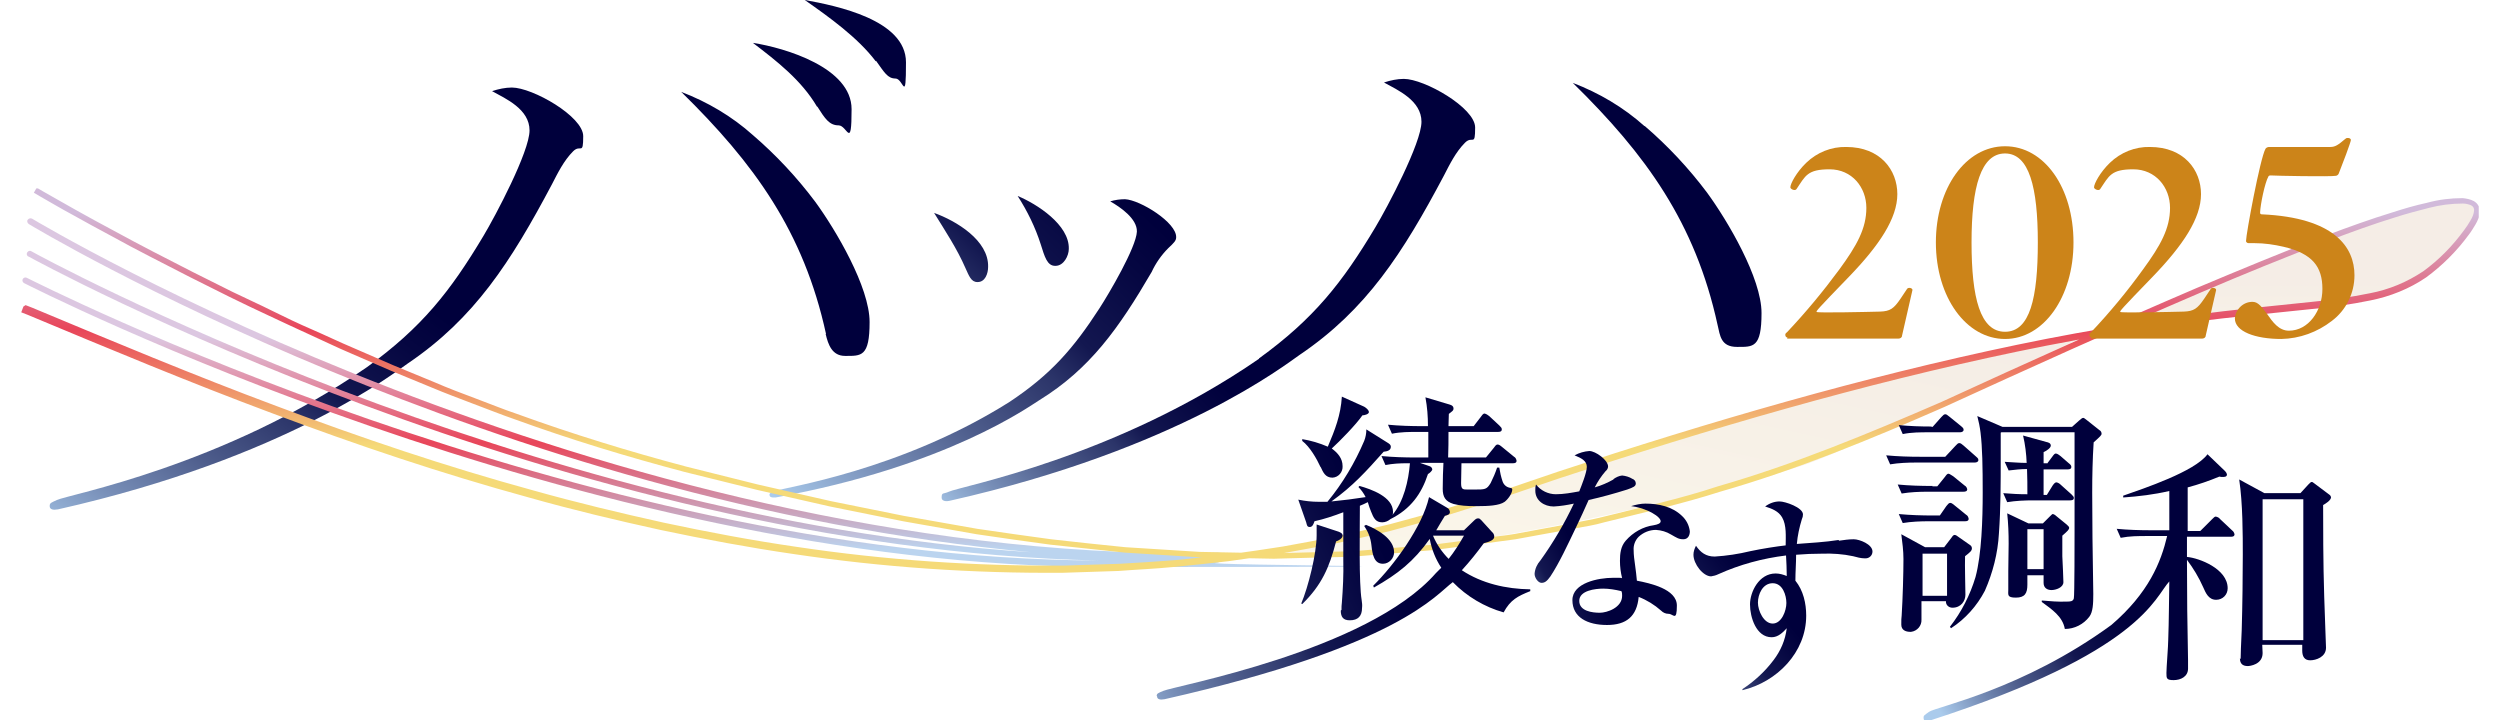
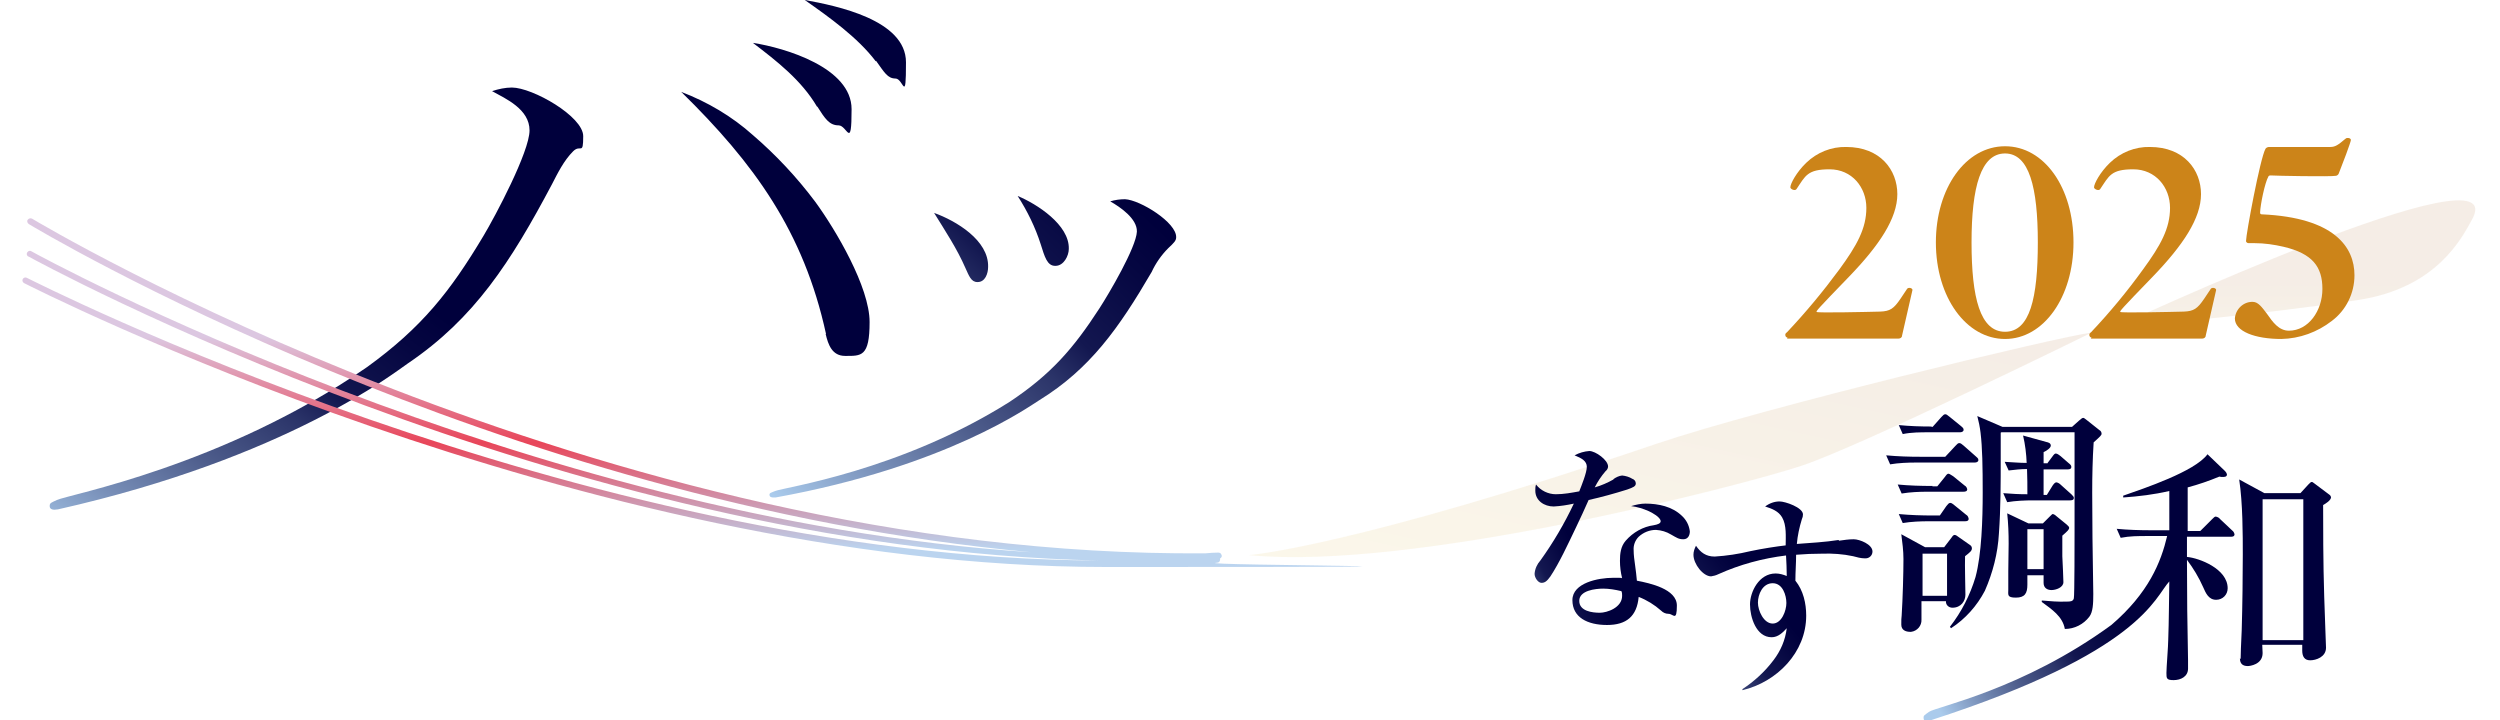
<svg xmlns="http://www.w3.org/2000/svg" id="_レイヤー_1" data-name="レイヤー_1" version="1.1" viewBox="0 0 694 200">
  <defs>
    <clipPath id="clippath">
      <rect x="13.8" width="644.7" height="200" fill="none" />
    </clipPath>
    <linearGradient id="_名称未設定グラデーション" data-name="名称未設定グラデーション" x1="200.6" y1="519.7" x2="201.1" y2="520.1" gradientTransform="translate(-48359.4 74738.7) scale(241.2 -143.5)" gradientUnits="userSpaceOnUse">
      <stop offset="0" stop-color="#aacbec" />
      <stop offset=".2" stop-color="#788fb8" />
      <stop offset=".4" stop-color="#4d5c8b" />
      <stop offset=".6" stop-color="#2b3469" />
      <stop offset=".7" stop-color="#131750" />
      <stop offset=".9" stop-color="#050641" />
      <stop offset="1" stop-color="#00003c" />
    </linearGradient>
    <linearGradient id="_名称未設定グラデーション_2" data-name="名称未設定グラデーション 2" x1="200.4" y1="519.4" x2="200.8" y2="519.6" gradientTransform="translate(-46072.6 61879.5) scale(231.1 -118.9)" gradientUnits="userSpaceOnUse">
      <stop offset="0" stop-color="#aacbec" />
      <stop offset=".2" stop-color="#788fb8" />
      <stop offset=".4" stop-color="#4d5c8b" />
      <stop offset=".6" stop-color="#2b3469" />
      <stop offset=".7" stop-color="#131750" />
      <stop offset=".9" stop-color="#050641" />
      <stop offset="1" stop-color="#00003c" />
    </linearGradient>
    <linearGradient id="_名称未設定グラデーション_3" data-name="名称未設定グラデーション 3" x1="198.9" y1="518.3" x2="199.9" y2="519.1" gradientTransform="translate(-22606.3 44238.3) scale(114.7 -85.1)" gradientUnits="userSpaceOnUse">
      <stop offset="0" stop-color="#aacbec" />
      <stop offset=".2" stop-color="#788fb8" />
      <stop offset=".4" stop-color="#4d5c8b" />
      <stop offset=".6" stop-color="#2b3469" />
      <stop offset=".7" stop-color="#131750" />
      <stop offset=".9" stop-color="#050641" />
      <stop offset="1" stop-color="#00003c" />
    </linearGradient>
    <clipPath id="clippath-1">
      <rect x="5.9" y="52.3" width="682.2" height="106.8" fill="none" />
    </clipPath>
    <linearGradient id="_名称未設定グラデーション_4" data-name="名称未設定グラデーション 4" x1="201.5" y1="517.9" x2="200.6" y2="516.8" gradientTransform="translate(-47282.7 32882.7) scale(237.5 -63.3)" gradientUnits="userSpaceOnUse">
      <stop offset="0" stop-color="#ebdccd" />
      <stop offset="1" stop-color="#faf2d7" />
    </linearGradient>
    <linearGradient id="_名称未設定グラデーション_5" data-name="名称未設定グラデーション 5" x1="199" y1="514" x2="199" y2="513.1" gradientTransform="translate(-19637 18530.5) scale(101.9 -35.9)" gradientUnits="userSpaceOnUse">
      <stop offset="0" stop-color="#ebdccd" />
      <stop offset="1" stop-color="#faf2d7" />
    </linearGradient>
    <linearGradient id="_名称未設定グラデーション_6" data-name="名称未設定グラデーション 6" x1="201.5" y1="519.7" x2="201.5" y2="518.7" gradientTransform="translate(-67910.1 51150.5) scale(337.9 -98.3)" gradientUnits="userSpaceOnUse">
      <stop offset="0" stop-color="#dcc7e1" />
      <stop offset=".3" stop-color="#dcc7e1" />
      <stop offset=".6" stop-color="#e8465a" />
      <stop offset=".9" stop-color="#bbd4ef" />
      <stop offset="1" stop-color="#bbd4ef" />
    </linearGradient>
    <linearGradient id="_名称未設定グラデーション_7" data-name="名称未設定グラデーション 7" x1="202" y1="520" x2="202" y2="519" gradientTransform="translate(-139526.1 56394.3) scale(692.5 -108.4)" gradientUnits="userSpaceOnUse">
      <stop offset="0" stop-color="#d1bada" />
      <stop offset=".3" stop-color="#d1bada" />
      <stop offset=".6" stop-color="#e8465a" />
      <stop offset=".9" stop-color="#f5da78" />
      <stop offset="1" stop-color="#f5da78" />
    </linearGradient>
    <linearGradient id="_名称未設定グラデーション_8" data-name="名称未設定グラデーション 8" x1="198.5" y1="518.5" x2="199.3" y2="518.8" gradientTransform="translate(-20547.6 44395.2) scale(105 -85.3)" gradientUnits="userSpaceOnUse">
      <stop offset="0" stop-color="#aacbec" />
      <stop offset=".2" stop-color="#788fb8" />
      <stop offset=".4" stop-color="#4d5c8b" />
      <stop offset=".6" stop-color="#2b3469" />
      <stop offset=".7" stop-color="#131750" />
      <stop offset=".9" stop-color="#050641" />
      <stop offset="1" stop-color="#00003c" />
    </linearGradient>
    <linearGradient id="_名称未設定グラデーション_9" data-name="名称未設定グラデーション 9" x1="193.6" y1="515.4" x2="194.3" y2="515.8" gradientTransform="translate(-8061 25604.6) scale(43.8 -49.3)" gradientUnits="userSpaceOnUse">
      <stop offset="0" stop-color="#aacbec" />
      <stop offset=".2" stop-color="#788fb8" />
      <stop offset=".4" stop-color="#4d5c8b" />
      <stop offset=".6" stop-color="#2b3469" />
      <stop offset=".7" stop-color="#131750" />
      <stop offset=".9" stop-color="#050641" />
      <stop offset="1" stop-color="#00003c" />
    </linearGradient>
    <linearGradient id="_名称未設定グラデーション_10" data-name="名称未設定グラデーション 10" x1="194.6" y1="515.8" x2="195.3" y2="516.4" gradientTransform="translate(-9388.2 27566.4) scale(50.5 -53.1)" gradientUnits="userSpaceOnUse">
      <stop offset="0" stop-color="#aacbec" />
      <stop offset=".2" stop-color="#788fb8" />
      <stop offset=".4" stop-color="#4d5c8b" />
      <stop offset=".6" stop-color="#2b3469" />
      <stop offset=".7" stop-color="#131750" />
      <stop offset=".9" stop-color="#050641" />
      <stop offset="1" stop-color="#00003c" />
    </linearGradient>
    <linearGradient id="_名称未設定グラデーション_11" data-name="名称未設定グラデーション 11" x1="195.8" y1="516.4" x2="196.4" y2="517" gradientTransform="translate(-11374 31871.5) scale(60.6 -61.3)" gradientUnits="userSpaceOnUse">
      <stop offset="0" stop-color="#aacbec" />
      <stop offset=".2" stop-color="#788fb8" />
      <stop offset=".4" stop-color="#4d5c8b" />
      <stop offset=".6" stop-color="#2b3469" />
      <stop offset=".7" stop-color="#131750" />
      <stop offset=".9" stop-color="#050641" />
      <stop offset="1" stop-color="#00003c" />
    </linearGradient>
    <linearGradient id="_名称未設定グラデーション_12" data-name="名称未設定グラデーション 12" x1="198.9" y1="517.9" x2="199.4" y2="518.1" gradientTransform="translate(-22309 39120.5) scale(114.8 -75.2)" gradientUnits="userSpaceOnUse">
      <stop offset="0" stop-color="#aacbec" />
      <stop offset=".2" stop-color="#788fb8" />
      <stop offset=".4" stop-color="#4d5c8b" />
      <stop offset=".6" stop-color="#2b3469" />
      <stop offset=".7" stop-color="#131750" />
      <stop offset=".9" stop-color="#050641" />
      <stop offset="1" stop-color="#00003c" />
    </linearGradient>
  </defs>
  <g id="_グループ_30611" data-name="グループ_30611">
    <g clip-path="url(#clippath)">
      <g id="_グループ_30610" data-name="グループ_30610">
        <path id="_合体_1" data-name="合体_1" d="M13.8,140.4c0-.8.5-.9,2-1.6,3.1-1.5,46.1-9.3,86.1-36.9,15.2-11,23.1-21,32.3-36.4,3.3-5.5,12.8-23.4,12.8-29.3s-6.6-8.8-10.4-10.9c1.8-.6,3.7-1,5.5-1,5.7,0,19.8,8,19.8,13.5s-.7,2.1-2.8,4.2c-2.6,2.6-4.3,6.1-5.9,9.2-11.4,21.5-21.5,37.2-40,49.7-3.7,2.5-33.6,26.2-97.1,40.5-.3,0-.7.1-1,.1-.6,0-1.3-.2-1.3-1ZM229.3,92.7c-6.2-28.4-19.9-47.3-40.2-67.2,7.3,2.8,14.1,6.8,19.9,12,6.4,5.5,12.2,11.7,17.3,18.5,5.7,7.8,15.1,23.7,15.1,33.4s-2.3,9.4-6.8,9.4c-3.6,0-4.7-3.1-5.4-6.1ZM226.8,29.6c-4.3-7.3-11.1-12.6-17.8-17.7,9,1.4,27.4,6.9,27.4,18.4s-1.2,4.5-3.6,4.5c-2.6,0-3.8-1.9-5.9-5.2ZM243.1,17c-5-6.6-13-12.3-19.7-17,8.8,1.6,28.1,5.5,28.1,17.3s-.7,4.5-2.9,4.5-3.1-1.7-5.4-4.9Z" fill="url(#_名称未設定グラデーション)" />
-         <path id="_パス_44001" data-name="パス_44001" d="M349.5,99.5c15.2-11,23.1-21,32.3-36.4,3.3-5.5,12.8-23.4,12.8-29.3s-6.6-8.8-10.4-10.9c1.8-.6,3.7-1,5.5-1,5.7,0,19.8,8,19.8,13.5s-.7,2.1-2.8,4.2c-2.6,2.6-4.3,6.1-5.9,9.2-11.4,21.5-21.5,37.2-40,49.7-3.7,2.5-33.6,26.2-97.1,40.5,0,0-2.3.6-2.3-.9s.5-.9,2-1.6c3.1-1.5,46.1-9.3,86.1-36.9M456.6,35c6.4,5.5,12.2,11.7,17.3,18.5,5.7,7.8,15.1,23.7,15.1,33.4s-2.3,9.4-6.8,9.4-4.7-3.1-5.4-6.1c-6.2-28.4-19.9-47.3-40.2-67.2,7.3,2.8,14.1,6.8,19.9,12" fill="url(#_名称未設定グラデーション_2)" />
        <path id="_合体_2" data-name="合体_2" d="M213.6,137.4c0-.6.4-.6,1.6-1.1,2.4-1,34.5-5.5,65-24.7,11.6-7.7,17.8-14.9,25-26,2.6-4,10.2-16.9,10.4-21.3.1-3.6-4.6-6.8-7.4-8.4,1.3-.4,2.7-.6,4.1-.6,4.2.2,14.4,6.5,14.2,10.6,0,.9-.6,1.5-2.2,3-1.9,1.9-3.5,4.2-4.6,6.6-9.1,15.6-17.1,26.9-31.2,35.6-2.8,1.7-25.7,18.4-73.2,27-.2,0-.4,0-.6,0-.5,0-1.1-.1-1.1-.8ZM271.3,78.3c-1.7,0-2.3-1.7-3.3-3.9-2.3-5.3-5.6-10.3-8.7-15.3,6.1,2.2,15.2,7.6,15,15,0,1.8-.8,4.2-2.9,4.2h-.1ZM292.9,73.8c-2.2,0-2.9-2.5-4-6-1.5-4.7-3.7-9.2-6.4-13.4,5.3,2.2,14.4,8,14.2,14.7,0,1.9-1.4,4.7-3.7,4.7h0Z" fill="url(#_名称未設定グラデーション_3)" />
      </g>
    </g>
  </g>
  <g id="_グループ_30690" data-name="グループ_30690">
    <g clip-path="url(#clippath-1)">
      <g id="_グループ_30619" data-name="グループ_30619">
        <path id="_パス_44020" data-name="パス_44020" d="M346.7,154.1s28.7-2.2,113.1-30.9c29.2-9.9,112-29.8,120.9-30.9,0,0-64,31.5-80.6,37-16.6,5.5-108.2,29.3-153.4,24.8" fill="url(#_名称未設定グラデーション_4)" isolation="isolate" opacity=".5" />
        <path id="_パス_44021" data-name="パス_44021" d="M586.8,91s112.2-52.2,99.3-29.8c-2.7,4.8-9.6,18.8-31.6,22.1-29,4.4-67.7,7.7-67.7,7.7" fill="url(#_名称未設定グラデーション_5)" isolation="isolate" opacity=".5" />
        <path id="_パス_44022" data-name="パス_44022" d="M339.1,154.2c0-.5-.4-.8-.9-.8,0,0,0,0,0,0-1.2,0-2.4.1-3.5.2C166.1,155,10.4,61.6,8.9,60.7c-.4-.2-.9-.1-1.2.3s-.1.9.3,1.2c1.4.9,128.9,77.4,278.3,91.1C144.7,144.1,10.3,70.7,8.8,69.8c-.4-.3-.9-.2-1.2.2-.3.4-.2.9.2,1.2,0,0,0,0,.1,0,1.6.9,148.3,81.2,297.1,84.4C160.2,155,9.1,77.9,7.4,77.1c-.4-.2-.9,0-1.1.4-.2.4,0,.9.4,1.1h0c1.6.8,154.5,78.8,300.4,78.8s20.6-.4,30.8-1.2c.5,0,.8-.4.8-.9,0,0,0,0,0,0,0,0,0-.2,0-.3.3-.1.5-.5.5-.8" fill="url(#_名称未設定グラデーション_6)" />
-         <path id="_パス_44023" data-name="パス_44023" d="M6.5,85.1l-.3.8-.3.8,1.8.7c22.5,9.4,45,18.8,67.8,27.3,23.4,8.8,47.2,16.8,71.3,23.4,12,3.4,24.2,6.3,36.5,9,12.3,2.6,24.6,4.9,37,6.7,24.8,3.7,49.8,5.4,74.9,5.2l15.3-.5c5.1-.4,10.2-.6,15.2-1.1,5.1-.5,10.1-1,15.2-1.6,5-.7,10.1-1.4,15.1-2.2,5-.9,10-1.8,15-2.8,5-1.1,9.9-2.2,14.9-3.4l14.7-4,7.3-2.3,7.3-2.3h0s4.4-1.5,4.4-1.5l4.4-1.5,4.4-1.5,4.4-1.5c41.8-13.8,84.1-26.2,127.2-35.2,21.5-4.5,43.3-7.9,65.2-10.1l16.4-1.7c5.5-.5,11-1.3,16.4-2.4,5.5-1.1,10.8-3.2,15.5-6.4,4.5-3.3,8.5-7.3,11.8-11.8h0c.7-.9,1.3-1.9,1.9-2.9.6-1,1.1-2.2,1.2-3.4,0-.6,0-1.2-.4-1.8-.3-.6-.8-1-1.3-1.3-1-.5-2-.7-3.1-.8-3.3,0-6.6.4-9.9,1.3-3.2.7-6.3,1.6-9.4,2.6-6.2,1.9-12.3,4.1-18.4,6.4-12.1,4.6-24.1,9.6-36,14.6-23.8,10.2-47.5,20.9-71,31.7h0c-20.3,8.8-40.8,17.3-62,23.4-10.5,3.5-21.3,5.8-32,8.5-2.7.7-5.4,1.1-8.1,1.7l-8.1,1.5-8.1,1.5c-2.7.5-5.5.7-8.2,1.1l-14.6,1.9-14.7,1.2-7.3.6c-2.4.1-4.9.1-7.4.2l-14.7.4-20.7-.4-20.6-1.3c-6.9-.7-13.7-1.4-20.6-2.2-6.8-.9-13.6-1.9-20.5-2.9l-20.4-3.6-20.3-4.1-20.2-4.6-10-2.5-10-2.5h0c-15.8-4.2-31.5-9-46.9-14.6-3.9-1.3-7.7-2.9-11.5-4.3-3.8-1.4-7.7-2.9-11.4-4.5l-11.4-4.7-11.3-4.9c-3.8-1.6-7.5-3.4-11.2-5s-7.5-3.4-11.1-5.2-7.4-3.5-11.1-5.3l-11-5.5-10.9-5.6c-3.6-1.9-7.3-3.8-10.9-5.8-3.6-1.9-7.2-3.9-10.8-5.9-3-1.7-6-3.4-9-5.1l-1.7-1-.4.7-.4.7,1.7,1c3,1.7,6,3.5,9,5.1,3.6,2,7.2,4,10.8,5.9,3.6,2,7.2,3.9,10.9,5.8l10.9,5.6,11,5.5c3.7,1.8,7.4,3.6,11.1,5.3s7.4,3.5,11.2,5.2,7.4,3.5,11.2,5.1l11.3,4.9,11.4,4.7c3.8,1.6,7.6,3,11.5,4.5,3.8,1.4,7.7,3,11.5,4.3,15.4,5.6,31.2,10.4,47.1,14.6h0s10.1,2.5,10.1,2.5l10.1,2.5,20.2,4.6,20.3,4.1,20.4,3.6c6.8,1,13.7,2,20.5,2.9,6.9.7,13.7,1.5,20.6,2.2l20.7,1.3,20.7.4,14.8-.4c2.5,0,4.9-.1,7.4-.2l7.4-.6,14.7-1.2,14.6-1.9c2.7-.4,5.5-.7,8.2-1.1l8.2-1.5,8.2-1.5c2.7-.5,5.5-.9,8.2-1.7,10.8-2.7,21.6-5.1,32.2-8.5,21.3-6.1,41.9-14.6,62.2-23.5h0c23.6-10.8,47.2-21.5,71-31.7,11.9-5.1,23.9-10,36-14.6,6.1-2.3,12.1-4.5,18.3-6.4,3.1-1,6.2-1.8,9.3-2.6,3.1-.8,6.2-1.2,9.4-1.2.8,0,1.6.2,2.3.5.6.3.9.9.8,1.5-.1,1-.5,1.9-1,2.7-.5.9-1.1,1.8-1.7,2.6h0c-3.2,4.4-7,8.3-11.4,11.5-4.5,3-9.5,5.1-14.8,6.1-5.4,1.1-10.8,1.9-16.2,2.4l-16.4,1.7c-21.9,2.3-43.7,5.7-65.3,10.2-43.2,9-85.5,21.4-127.4,35.2l-4.4,1.5-4.4,1.5-4.4,1.5-4.4,1.5h0s-7.2,2.3-7.2,2.3l-7.2,2.3-14.7,4c-4.9,1.2-9.9,2.3-14.8,3.4-5,1-10,1.9-14.9,2.8-5,.8-10,1.5-15,2.2-5,.6-10.1,1.1-15.1,1.6-5,.4-10.1.7-15.2,1l-15.2.5c-25,.2-49.9-1.5-74.6-5.2-12.4-1.8-24.6-4.1-36.8-6.7-12.2-2.7-24.3-5.6-36.4-9-24.1-6.6-47.8-14.6-71.2-23.4-22.8-8.5-45.3-17.9-67.8-27.3l-1.8-.7" fill="url(#_名称未設定グラデーション_7)" />
      </g>
    </g>
  </g>
  <g id="_グループ_30691" data-name="グループ_30691">
-     <path id="_合体_3" data-name="合体_3" d="M321.1,193.2c0-.7.4-.8,1.8-1.4,2.7-1.3,56.7-11,75.7-32.7.5-.5,1-1,1.5-1.5-1.6-2.4-2.7-5.2-3.2-8-4.5,6.3-8.8,9.7-15.5,13.5l-.2-.5c5.8-5.7,13.7-16.5,15.5-24.6l5.1,3c.4.2.6.6.7,1.1,0,.8-.8.9-1.4,1.1-.8,1.3-1.6,2.6-2.4,4h7.7l2.7-2.6c.5-.5.8-.7,1.2-.7s.5.1.9.5l3,3.3c.4.3.6.8.6,1.3,0,.9-1.3,1.4-2.9,1.8-1.9,2.6-3.9,5.1-6.1,7.5,5.6,3.7,12.3,5.2,19,5.3v.5c-3.5,1.4-5.5,2.4-7.4,5.9-5.3-1.5-10.2-4.4-14.1-8.4-4.6,3.3-14.6,17.7-80,32.5-.3,0-.6.1-.9.1-.6,0-1.2-.2-1.2-.9ZM402.1,155.2c1.6-2,3-4.2,4.3-6.5h-8.6c1,2.4,2.5,4.6,4.4,6.5ZM372.4,169.3c0-.7,0-1.4.1-2,.3-3.9.5-7.8.4-11.7v-13.4c-2.6,1-5.3,1.9-8,2.5-.2.6-.5,1.6-1.3,1.6s-.8-.6-1-1.3l-2.2-6.3c1.9.4,3.8.6,5.7.6.8,0,1.6,0,2.4,0,4.2-5.1,7.6-10.8,10.2-16.9.4-1,.6-2.1.6-3.2l5.9,3.7c.5.3.9.6.9,1.1,0,1.1-1.1,1.3-2,1.4-4.9,5.5-8.5,9.5-14.5,13.8,3.2-.3,6.3-.7,9.5-1.2-.5-1-1.2-2-2-2.8l.3-.3c3.2.9,9.3,3,9.3,7.2,0,.3,0,.6-.2.9,3.2-3.8,4.5-9.5,4.9-14.4h-.8c-2,0-4,.1-6,.5l-1.1-2.5c3.2.3,6.4.4,9.6.4h3.4v-1.6c0-1.9,0-3.7,0-5.5h-2.8c-2.4,0-4.9,0-7.3.5l-1.1-2.5c3.2.3,6.4.4,9.6.4h1.5c0-2.7-.2-5.3-.7-8l6.7,2c.7.2,1.1.5,1.1,1.1s-.3.7-1.3,1.5c0,1.1-.1,2.2-.1,3.4h7l2-2.6c.2-.3.6-.9,1-.9.5.1.9.4,1.3.7l2.8,2.6c.5.5.7.7.7,1.1,0,.6-.5.7-1,.7h-13.8c0,2.4,0,4.7-.1,7.1h10.5l2.2-2.7c.2-.3.6-.9,1-.9s.7.2,1.3.7l3.3,2.7c.4.2.6.6.7,1.1,0,.6-.5.7-1,.7h-14.3c0,1.9-.1,3.7-.1,5.5s.5,1.8,1.9,1.8h1.7c3.1,0,3.5,0,4.6-1.8.7-1.4,1.3-2.8,1.8-4.3h.6c.2,1.3.5,2.6.9,3.8.3.9,1,1.6,2,1.8.7.1.7.3.7.5,0,1.1-1.2,2.7-2.1,3.4-1.5,1.1-4.9,1.2-7.2,1.2h-1.3c-1.9,0-3.8-.1-5.7-.6-2.3-.7-3-2-3-4.2s.1-5.8.2-7.2h-6.5l2.6.9c.4.1.8.5.8.9s-.8,1.1-1.2,1.3c-1.8,5.5-4.8,9.7-10.4,12.5h0c-.6.5-1.4.9-2.3.9-1.8,0-2.4-1.2-3.1-3-.3-.7-.6-1.6-.9-2.6-.7.4-1.5.7-2.2,1,0,7.6-.3,21.3.5,26.2.1.7.2,1.4.1,2.2,0,2.2-1.1,3.4-3.4,3.4-1.8,0-2.5-.9-2.5-2.7ZM361.2,167.6c2-4.7,4.3-14,4.3-19s0-2,0-3l6.1,2c.7.3,1.1.5,1.1,1.1,0,.8-1.2,1.4-1.8,1.6-1.9,7.3-4,12.1-9.4,17.4l-.3-.2ZM380.7,151.3c-.2-1.9-.9-3.7-2-5.3l.5-.3c3,1.2,7.8,3.8,7.8,7.6,0,1.7-1.4,3.2-3.1,3.2-2.4,0-2.9-2.4-3.2-5.2ZM366.6,129.7c-1.1-2.4-3-5.7-5.1-7.3v-.5c2.4.4,4.8,1.1,7.1,2.1,2-4.7,3.6-8.8,3.9-13.9l6.2,2.8c.5.3,1.3.9,1.3,1.5s-1.3.9-1.8.9c-1.7,2.5-6.3,7.2-8.5,9.2,1.6,1.2,3,2.7,3,4.9.1,1.6-1.1,3.1-2.8,3.2,0,0,0,0,0,0-2,0-2.6-1.5-3.3-3Z" fill="url(#_名称未設定グラデーション_8)" />
    <path id="_パス_44011" data-name="パス_44011" d="M447.9,133c.7-.5,1.5-.9,2.4-1,1,.1,2,.4,2.8.9.6.2,1,.7,1,1.3,0,.8-.7,1.1-2.4,1.7-3.5,1.1-7.1,2.1-10.7,2.9-1.1,2.5-2.3,5.1-3.5,7.6-2.3,4.8-4.6,9.8-7.1,13.6-1,1.4-1.6,1.8-2.5,1.8s-1.9-1.4-1.9-2.5c.1-1.4.7-2.7,1.6-3.7,3.6-5,6.7-10.3,9.3-15.8-1.8.4-3.7.7-5.6.8-2.6,0-5.1-1.6-5.1-4.4,0-.6,0-1.1.2-1.7,1.3,1.7,3.4,2.7,5.5,2.7,2.2,0,4.3-.4,6.5-.8.6-1.5,2.1-5.2,2.1-6.8s-1.4-2.4-3.4-3.2c1.3-.7,2.7-1.1,4.1-1.2,1.7,0,5.2,2.5,5.2,4.3,0,.5-.3,1-.7,1.3-1.2,1.4-2.2,2.9-3,4.5,1.8-.5,3.6-1.3,5.2-2.2M456.7,139.8c3.7,0,7.5.8,10.2,3.4,1.2,1.1,2,2.6,2.2,4.3,0,1.1-.5,2.2-1.8,2.2s-1.8-.4-3.4-1.3c-1.3-.8-2.7-1.2-4.2-1.3-1.8,0-3.5.7-4.8,1.9-1,1-1.5,2.4-1.4,3.7,0,1.4.2,2.8.4,4.2.2,1.5.4,3,.5,4.3,3.6.7,11.1,2.3,11.1,6.9s-1,2.3-2.3,2.3h0c-.8,0-1.5-.3-2.1-.9-1.8-1.6-3.9-2.9-6.2-3.8-.5,5.4-3.4,7.8-8.8,7.8s-9.6-2.1-9.6-6.9,7.2-6.2,11.3-6.2,1.6,0,2.5.1c-.4-1.6-.6-3.2-.6-4.8,0-2,.2-4,1.6-5.6,2-2.3,4.8-3.9,7.8-4.3,1.1-.2,1.9-.5,1.9-1.1,0-1.1-2.4-2.4-3.3-2.8-1.6-.7-3.2-1.2-4.9-1.4,1.3-.4,2.7-.7,4-.7M445.1,163.4c-2.2,0-6.7.5-6.7,3.4s3.7,3.3,5.7,3.3,6.2-1.4,6.2-4.7c0-.4,0-.9-.2-1.3-1.7-.4-3.4-.7-5.1-.7" fill="url(#_名称未設定グラデーション_9)" />
    <path id="_パス_44012" data-name="パス_44012" d="M510.5,150.1c1.4-.2,2.7-.4,4.1-.4,1.6,0,5.2,1.4,5.2,3.4,0,1.1-.9,1.9-1.9,1.9,0,0-.1,0-.2,0-1.1,0-2.2-.3-3.3-.6-2.8-.6-5.7-.8-8.6-.7-2.4,0-4.8.1-7.2.3,0,2.4-.2,4.8-.2,7.2,2.2,2.7,3,6.3,3,9.7,0,10.2-8.1,18.4-17.7,20.7v-.3c3.2-2.1,6.2-4.8,8.6-8,2-2.6,3.3-5.6,3.7-8.9-1.1,1.2-2.4,2.5-4.2,2.5-4.3,0-6-5.6-6-9.1s2.5-8.6,7.1-8.6c1.1,0,2.1.3,3.1.7,0-1.9-.1-3.8-.2-5.7-6.5.8-12.8,2.5-18.8,5.2-.6.3-1.3.5-2,.6-2.2,0-4.9-3.4-4.9-6,0-.9.3-1.7.7-2.5,1.3,1.9,2.8,3,5.2,3,3.3-.2,6.6-.7,9.9-1.5,3.3-.7,7.2-1.3,9.8-1.6,0-2.4.3-5.6-1-7.8-1-1.7-2.8-2.4-4.7-3,1.2-.9,2.6-1.4,4-1.4,1.6,0,6.5,1.7,6.5,3.6,0,.5-.1.9-.3,1.3-.7,2.3-1.2,4.6-1.4,6.9,3.9-.3,7.8-.5,11.6-1.1M488,167.3c0,2.2,1.6,5.8,4.1,5.8s3.8-3.6,3.8-5.7-1-5.5-3.8-5.5-4.1,3.1-4.1,5.4" fill="url(#_名称未設定グラデーション_10)" />
    <path id="_パス_44013" data-name="パス_44013" d="M533.2,126.8h6.8l2.8-3c.5-.5.7-.8,1.1-.8s.7.3,1.2.7l3.4,3c.3.3.7.5.7,1s-.5.7-1,.7h-16.2c-2.4,0-4.9.1-7.3.5l-1.1-2.5c3.2.3,6.4.4,9.6.4M536.4,135h1.4l2.1-2.6c.5-.7.7-.9,1-.9s.9.5,1.3.7l3.2,2.6c.4.2.6.6.7,1,0,.6-.5.7-1.1.7h-9.8c-2.4,0-4.9.1-7.3.5l-1.1-2.5c3.2.3,6.4.4,9.7.4M536.2,118.5h.3l2.4-2.7c.5-.5.7-.8,1.1-.8s.5.2,1.2.7l3.2,2.6c.3.3.7.5.7,1s-.5.7-1,.7h-8.6c-2.4,0-4.9,0-7.3.5l-1.1-2.5c3,.3,6.1.4,9.1.4M536.7,143.1h1.8l1.8-2.6c.4-.5.7-.9,1.1-.9s.8.4,1.2.7l3.2,2.6c.4.2.6.6.7,1.1,0,.6-.5.7-1,.7h-10c-2.4,0-4.9.1-7.3.5l-1.1-2.5c3.2.3,6.4.4,9.6.4M530.3,175.4c-1.3,0-2.5-.5-2.5-2s0-1.6.1-2.5c.3-4.7.5-11.9.5-15.7,0-2.3-.3-4.6-.6-6.9l6.6,3.6h5.3l2-2.6c.2-.3.5-.8.9-.8.4,0,.7.3,1,.5l3,2.1c.5.3.8.6.8,1.1,0,.7-.5,1.1-1.9,2.2-.1,2.5.1,9,.1,10.7s-1.2,3.6-3.6,3.6c-.9,0-1.7-.6-1.8-1.5,0,0,0-.2,0-.3h-6.8c0,1.4,0,3.6,0,5.1.1,1.7-1.2,3.2-2.9,3.4-.2,0-.4,0-.6,0M533.7,165.4h6.8v-11.7h-6.8v11.7ZM555.4,120.1v7c0,7,0,14-.5,21-.3,5.5-1.7,10.9-3.9,15.9-2.2,4.2-5.4,7.8-9.4,10.4l-.3-.4c3.2-4.1,5.6-8.8,7.1-13.8,1.7-6.3,2-16.1,2-23.4s-.1-12.6-.6-16.7c-.2-1.6-.5-3.1-.9-4.6l7,3h19.3l1.9-1.7c.6-.5.9-.8,1.2-.8s.5.3,1.1.7l3.4,2.7c.4.2.6.6.6,1,0,.4-.3.7-2.2,2.4-.3,4.7-.4,9.3-.4,13.9,0,8.4.1,15.9.3,28.2,0,2.7-.1,5-1.1,6.3-1.6,2.1-4.1,3.4-6.8,3.4-.6-3.5-3.7-5.5-6.4-7.5v-.4c2.3.2,4.6.4,6.9.3.9,0,1.8,0,2-.9.2-.7.2-16.4.2-18.6,0-9.2,0-18.4,0-27.5h-20.3ZM568.2,128.8l1.5-2c.5-.7.7-.9,1-.9.4,0,.9.4,1.3.7l2.3,2c.4.3.7.6.7,1,0,.6-.5.7-1,.7h-6.7v7.1h.9l1.6-2.6c.3-.4.6-.9,1.1-.9.5.1.9.4,1.2.7l2.9,2.6c.4.4.7.7.7,1,0,.6-.5.7-1.1.7h-10.1c-2.4,0-4.9.1-7.3.5l-1.1-2.5c2.6.2,4.3.3,6.7.3,0-2.3,0-4.7-.1-7-1.7,0-3.4.2-5.1.4l-1.1-2.4c2,.1,4.1.3,6.1.3-.1-2.5-.4-5.1-1-7.6l6.5,1.8c.5.1,1.2.3,1.2,1s-1.3,1.5-2,1.8v3.1h1ZM567.1,145.3l1.9-1.9c.7-.7.7-.7.9-.7.4.1.8.4,1.1.7l2.7,2.2c.3.3.7.6.7.9,0,.5-.4.9-1.9,2.2,0,.9,0,3.9,0,5.7.1,2.6.3,5.7.3,7.2s-2.1,2.2-3.3,2.2-2.2-.6-2.2-2v-2.1h-4.5v2.6c0,2.4-.7,3.6-3.2,3.6s-2.1-.8-2.1-2.2,0-2.7,0-5.1c0-2.6.1-5.5.1-7.7,0-2.8-.1-5.6-.4-8.4l5.9,2.8h3.8ZM562.8,158h4.5v-11.1h-4.5v11.1Z" fill="url(#_名称未設定グラデーション_11)" />
    <path id="_合体_4" data-name="合体_4" d="M534,199.3c-.1-.7.3-.8,1.5-1.7,2-1.4,26.1-6.2,50.6-24.1,10.4-8.9,13.8-17.5,15.5-24.7h-5.5c-2.5,0-4.9,0-7.4.5l-1.1-2.5c3.2.3,6.4.4,9.7.4h4.9v-10.9c-4.3,1-8.5,1.5-12.8,1.8v-.5c5.7-2,19.9-6.7,23.4-11.5l4.9,4.7c.2.2.4.5.5.9,0,.7-.7.7-1.2.7-.3,0-.6,0-.9-.1-2.9,1.2-5.8,2.2-8.8,3,0,4,0,8,0,12.1h3.5l3.2-3.2c.6-.6.8-.8,1.1-.8.5.1.9.3,1.2.7l3.4,3.2c.3.2.5.6.6,1,0,.6-.5.7-1,.7h-12.2v5.6c3.4.3,11.3,3.3,11.3,8.7,0,1.8-1.4,3.2-3.2,3.2-2.1,0-2.9-1.9-3.6-3.5-1.2-2.7-2.7-5.2-4.5-7.6,0,9.3.1,18.6.3,27.9v2.3c0,2.2-2,3.2-4,3.2s-2-.5-2-2,.5-7.5.5-9.2c.2-5.4.2-10.9.3-16.2-4.1,4.4-7.7,19.6-66.1,38.5-.4.2-.8.3-1.2.3-.5,0-.9-.3-.9-.7,0,0,0,0,0,0ZM622,183c0-1,.1-4.1.3-8.1.2-6.6.3-15.5.3-20.9s0-14.3-1-20.9l7,3.8h10l2.2-2.4c.5-.5.7-.7.9-.7s.3,0,.9.5l4,3c.3.2.4.4.5.7,0,.9-1.5,1.8-2.2,2.2,0,5.1,0,16.3.3,25.4.2,7.1.5,13,.5,14.2,0,2.6-2.8,3.5-4.4,3.5s-2.2-1.1-2.2-2.7c0-.5,0-1,0-1.6h-11.1c0,.7.1,1.6.1,2.3,0,3.2-3.6,3.6-4.1,3.6-1.5,0-2.2-.7-2.2-2.2ZM628.1,177.7h11.3v-39.1h-11.3v39.1Z" fill="url(#_名称未設定グラデーション_12)" />
  </g>
  <g id="_グループ_30692" data-name="グループ_30692">
    <path id="_パス_44016" data-name="パス_44016" d="M580.6,93.7c-.3,0-.6-.3-.6-.7,0-.3,0-.4.5-.8,5.2-5.5,10-11.3,14.4-17.4,4.9-6.7,7.5-11.4,7.5-17.1s-4-10.7-10.2-10.7-6.7,1.8-9.2,5.5c-.4.6-1.7,0-1.7-.5,0-1,1.7-4.2,4.4-6.8,3-2.9,7-4.5,11.1-4.4,9.5,0,14.2,6.4,14.2,13.1s-5,14.2-13.4,22.9c-8.9,9.2-9.2,9.6-9,9.8.2.3,14,0,17.6-.1,2.8-.1,3.8-.8,5.7-3.6l1.8-2.7c.3-.5,1.5-.3,1.5.3l-2.9,12.7c0,.5-.5.8-1,.8h-30.9Z" fill="#cc8419" />
    <path id="_パス_44017" data-name="パス_44017" d="M496.2,93.7c-.3,0-.6-.3-.6-.7,0-.3,0-.4.5-.8,5.2-5.5,10-11.3,14.5-17.4,4.9-6.7,7.5-11.4,7.5-17.1s-4-10.7-10.2-10.7-6.7,1.8-9.2,5.5c-.4.6-1.7,0-1.7-.5,0-1,1.7-4.2,4.4-6.8,3-2.9,7-4.5,11.1-4.4,9.5,0,14.2,6.4,14.2,13.1s-5,14.2-13.4,22.9c-8.9,9.2-9.2,9.6-9,9.8.2.3,14,0,17.6-.1,2.8-.1,3.8-.8,5.7-3.6l1.8-2.7c.3-.5,1.5-.3,1.5.3l-2.9,12.7c0,.5-.5.8-1,.8h-30.9Z" fill="#cc8419" />
    <path id="_パス_44018" data-name="パス_44018" d="M537.4,67.3c0-15.1,8.3-26.7,19.2-26.7s19,11.5,19,26.7-8.3,26.8-19,26.8-19.2-11.5-19.2-26.8M565.7,67.3c0-15.3-2.4-24.7-9.1-24.7s-9.3,9.3-9.3,24.7,2.4,24.8,9.3,24.8,9.1-9.3,9.1-24.8" fill="#cc8419" />
    <path id="_パス_44019" data-name="パス_44019" d="M646.9,40.8c1.4,0,2.2-.6,4.1-2.2.2-.2.4-.3.7-.3.4,0,.9.1.9.6s-2.4,6.9-3.3,9.1c-.1.4-.4.7-.8.8-1.5.3-16.9,0-18.2-.1-.3,0-.5.1-.6.3-1,1.8-2.2,7.7-2.3,10,0,.4.2.5.5.5,20.1.9,25.7,9.1,25.7,16.9,0,5-2.3,9.7-6.3,12.7-4,3.1-8.9,4.9-14,5-7.3,0-12.9-2.1-12.9-5.7.2-2.6,2.4-4.7,5-4.6,1.5,0,2.6,1.6,3.9,3.3,1.6,2.3,3.3,4.7,6.1,4.7,5.4,0,9.3-5.5,9.3-11.6s-2.7-9.8-10.8-11.7c-2.6-.6-5.3-1-8-1-1.1,0-1.4,0-1.7,0-.3,0-.6-.2-.7-.5,0,0,0,0,0-.1,0-1.9,3.9-22.9,5.4-25.6.2-.3.6-.5,1-.5h17.1Z" fill="#cc8419" />
  </g>
</svg>